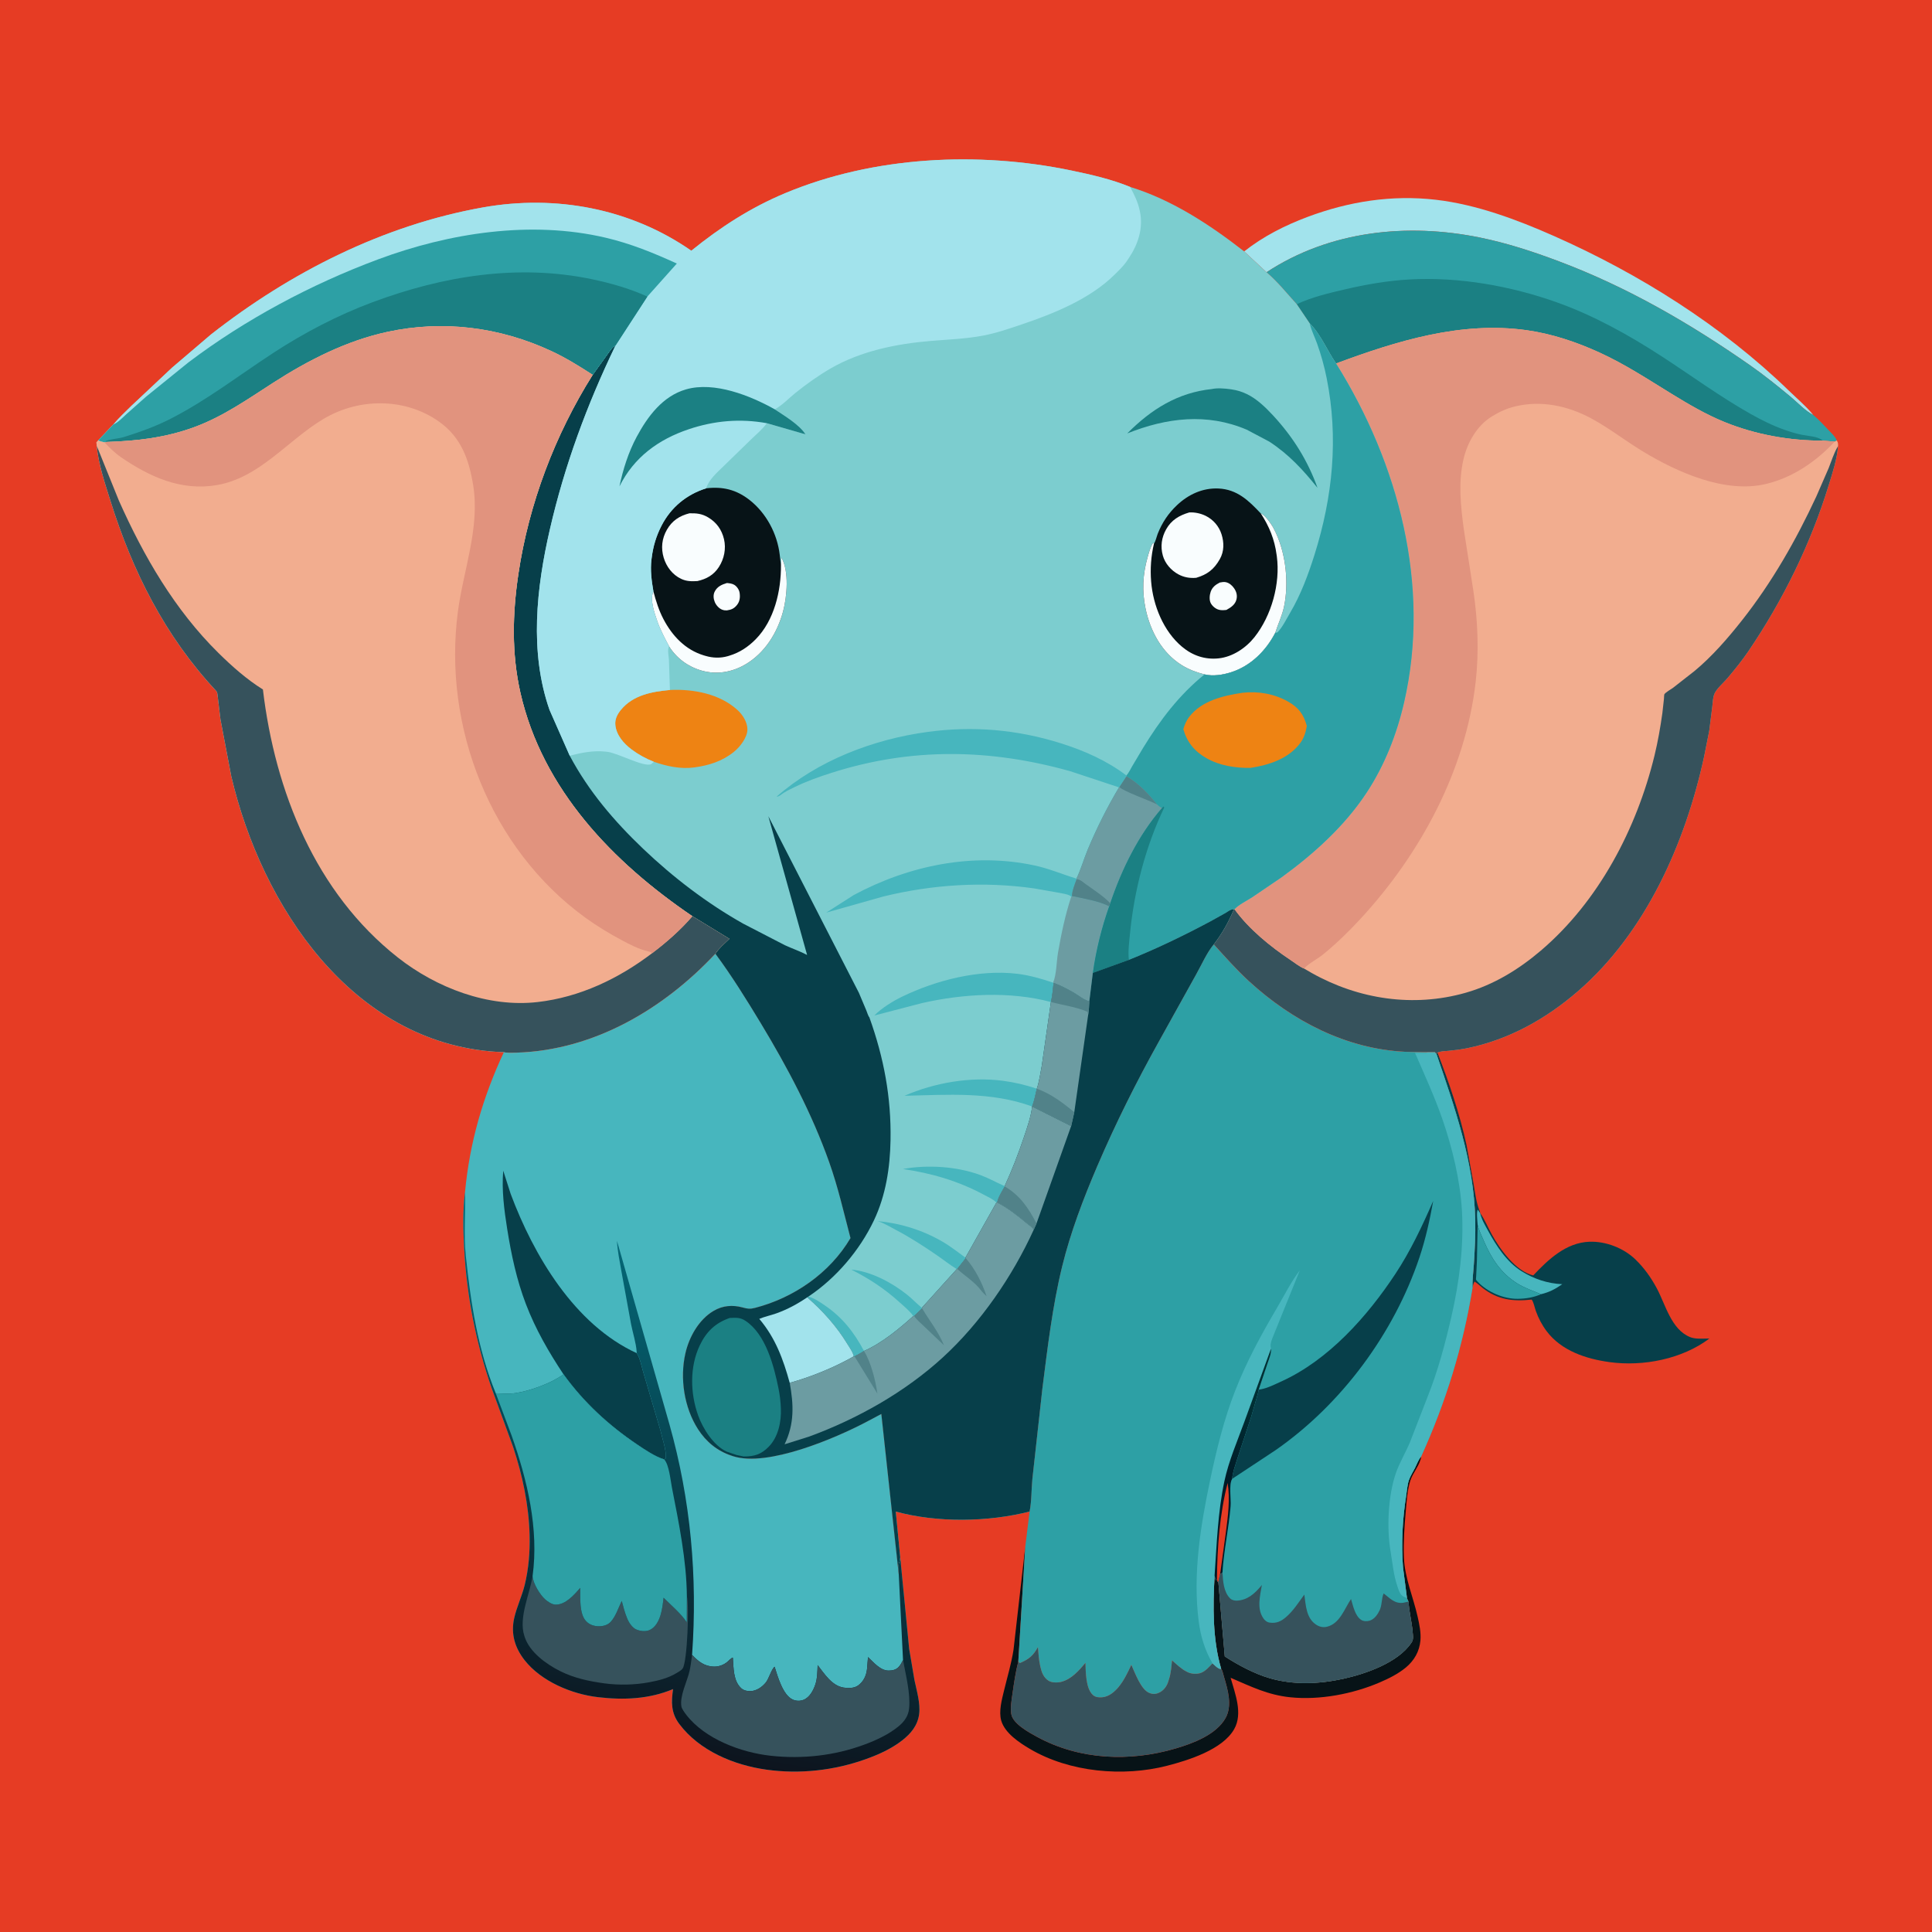
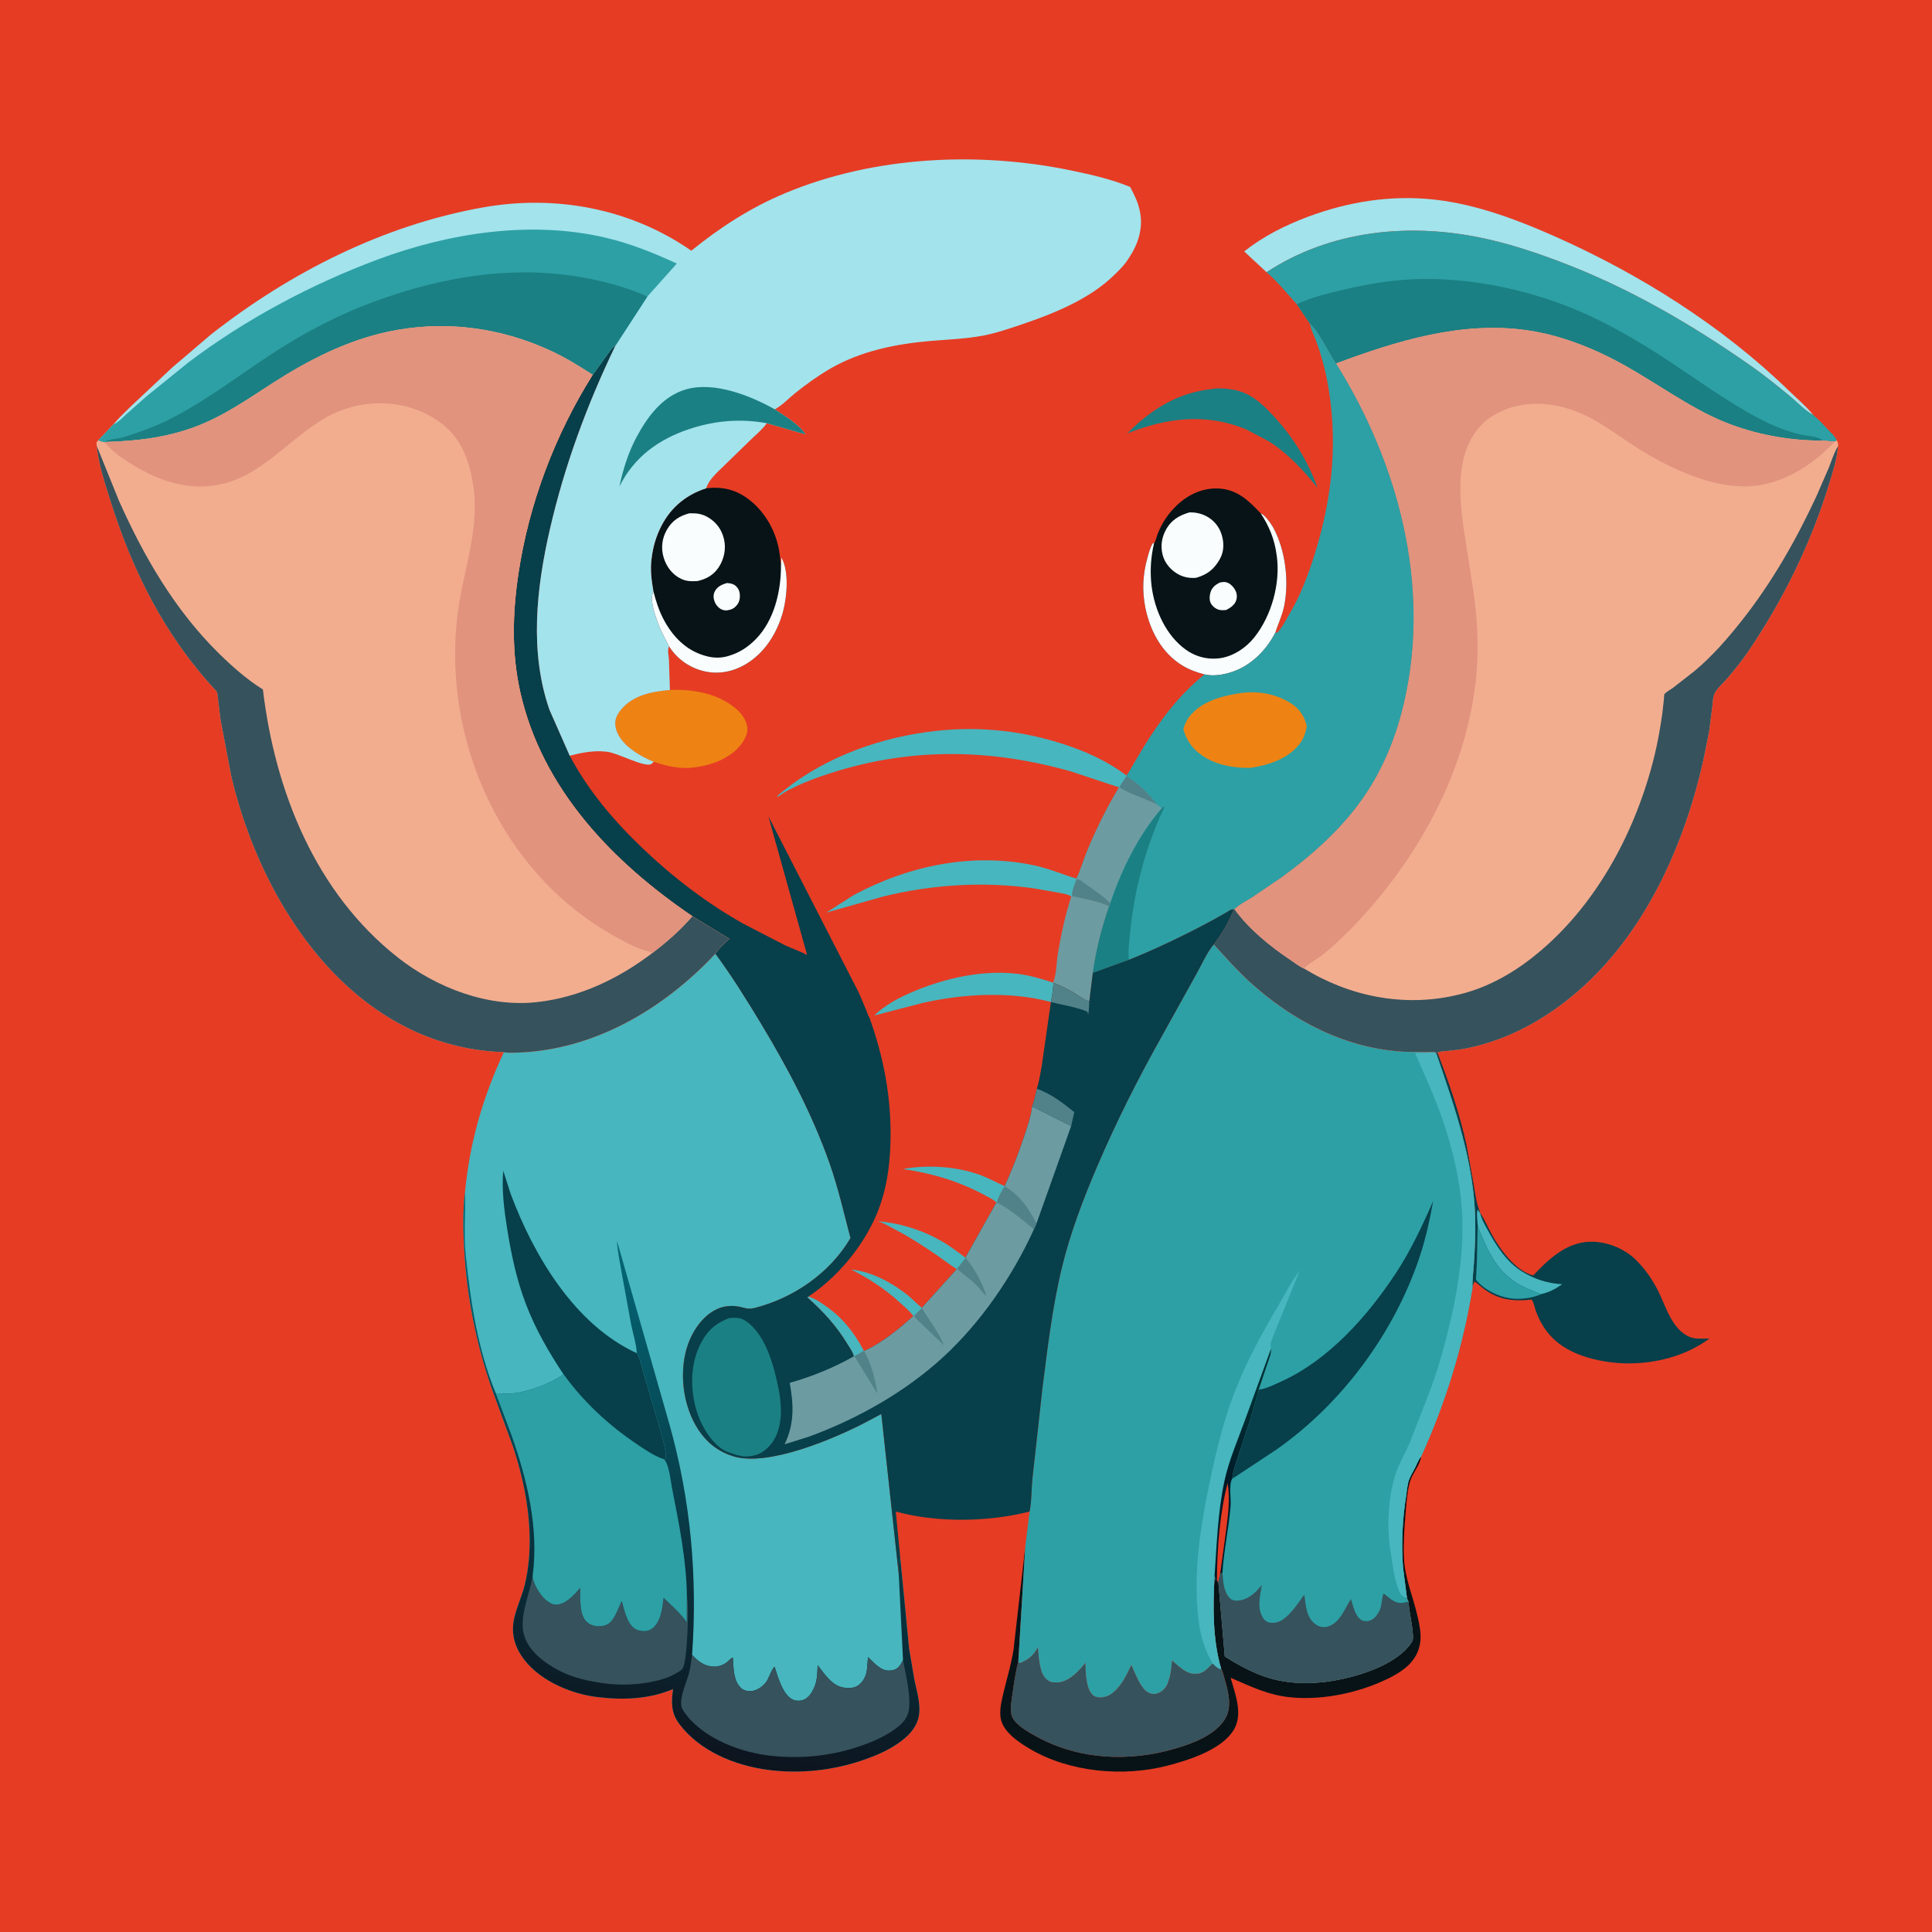
<svg xmlns="http://www.w3.org/2000/svg" version="1.1" style="display: block;" viewBox="0 0 2048 2048" width="1024" height="1024">
  <defs>
    <linearGradient id="Gradient1" gradientUnits="userSpaceOnUse" x1="678.673" y1="1852.18" x2="772.4" y2="1313.82">
      <stop class="stop0" offset="0" stop-opacity="1" stop-color="rgb(13,20,30)" />
      <stop class="stop1" offset="1" stop-opacity="1" stop-color="rgb(3,107,122)" />
    </linearGradient>
    <linearGradient id="Gradient2" gradientUnits="userSpaceOnUse" x1="1324.27" y1="1563.54" x2="1302.82" y2="1493.74">
      <stop class="stop0" offset="0" stop-opacity="1" stop-color="rgb(0,26,39)" />
      <stop class="stop1" offset="1" stop-opacity="1" stop-color="rgb(0,48,53)" />
    </linearGradient>
  </defs>
  <path transform="translate(0,0)" fill="rgb(230,60,36)" d="M -0 -0 L 2048 0 L 2048 2048 L -0 2048 L -0 -0 z" />
  <path transform="translate(0,0)" fill="rgb(7,19,23)" d="M 1491.46 1694.16 L 1487.25 1661.5 C 1485.34 1636.59 1486.66 1610.46 1490.56 1585.8 C 1491.38 1580.58 1491.78 1574.13 1493.45 1569.19 C 1495 1564.6 1497.97 1560.1 1500.12 1555.74 C 1502.01 1551.89 1503.68 1547.2 1506.47 1543.94 C 1505.71 1552.4 1497.57 1561.24 1494.99 1569.5 C 1491.8 1579.7 1491.07 1591.64 1490.15 1602.22 C 1488.72 1618.6 1487.57 1634.45 1488.2 1650.91 C 1489.03 1672.7 1498.1 1692.86 1502.8 1713.96 C 1504.6 1722.04 1506.42 1730.52 1505.72 1738.84 C 1504.76 1750.43 1499.15 1760.26 1490.24 1767.64 C 1482.03 1774.43 1472.12 1779.34 1462.38 1783.51 C 1433.86 1795.73 1398.84 1802.37 1367.87 1799.2 C 1343.91 1796.74 1326.3 1787.88 1304.52 1778.53 C 1309.27 1795.48 1317.69 1816.31 1308.29 1832.94 C 1296.04 1854.62 1259.7 1865.99 1237.13 1871.78 C 1190.47 1883.76 1133.77 1878.7 1091.75 1853.92 C 1080.53 1847.29 1065.17 1837.16 1061.35 1823.94 C 1058.54 1814.24 1062 1801.61 1064.32 1792.03 C 1067.78 1777.74 1072.06 1763.54 1074.35 1749 L 1086.8 1639.78 L 1079.45 1761.24 C 1076.64 1771.94 1074.98 1783.64 1073.4 1794.62 C 1072.39 1801.62 1070.92 1809.74 1071.97 1816.82 C 1073.5 1827.13 1090.57 1836.37 1099 1840.98 C 1144.39 1865.77 1197.59 1867.85 1246.53 1853.38 C 1264.81 1847.98 1289.01 1838.88 1298.97 1821.5 C 1306.59 1808.18 1301.56 1791.36 1297.5 1777.62 C 1296.97 1775.84 1295.7 1770.09 1294.47 1768.94 C 1285.27 1737.51 1285.73 1702.68 1287.51 1670.2 L 1288.66 1674.95 L 1289.99 1674.16 C 1290.38 1675.28 1290.57 1676.45 1291.45 1677.27 L 1291.61 1678.12 L 1298.34 1755.88 C 1312.72 1765.14 1329.51 1774.18 1346 1778.98 C 1371.15 1786.31 1398.39 1785.18 1423.78 1779.62 C 1447.53 1774.41 1482.02 1762.51 1495.99 1741.5 L 1496.64 1740.55 C 1498.47 1737.62 1497.74 1733.35 1497.47 1730.06 C 1496.6 1719.24 1493.64 1708.47 1493.13 1697.74 L 1491.46 1694.16 z" />
  <path transform="translate(0,0)" fill="rgb(162,227,236)" d="M 1318.88 266.503 C 1338.96 250.626 1362.09 238.923 1386 229.959 C 1429.79 213.543 1475.39 206.353 1522.05 211.752 C 1565.07 216.731 1607.96 232.779 1647.38 250.225 C 1737.58 290.133 1825.25 345.239 1896.17 414.018 C 1904.43 422.019 1913.86 430.048 1921.26 438.804 L 1922.05 439.822 C 1913.8 435.795 1905.19 426.445 1898 420.506 C 1884.17 409.079 1870.18 397.713 1855.46 387.439 C 1791.8 343 1725.09 304.264 1652.29 276.935 C 1624.9 266.649 1597.95 257.793 1569.24 251.902 C 1491.97 236.047 1409.63 244.528 1342.59 288.59 L 1318.88 266.503 z" />
  <path transform="translate(0,0)" fill="rgb(54,82,92)" d="M 1079.45 1761.24 L 1081 1762.99 C 1090.69 1758.79 1095.07 1755.38 1100.23 1746 C 1100.8 1752.71 1101.17 1759.44 1102.67 1766.02 L 1103 1767.52 C 1104.33 1773.23 1106.39 1778.32 1111.5 1781.64 C 1115.03 1783.93 1121.3 1783.82 1125.22 1782.77 C 1135.91 1779.9 1143.8 1770.85 1150.62 1762.71 C 1150.97 1772.14 1150.82 1789.79 1158.5 1796.75 C 1161.21 1799.21 1164.75 1799.46 1168.26 1799.2 C 1175.46 1798.67 1181.61 1793.36 1185.99 1788 C 1191.57 1781.18 1195.51 1772.76 1199.27 1764.83 C 1203.13 1773.17 1209.31 1790.94 1218.27 1794.57 C 1221.94 1796.05 1224.94 1796 1228.5 1794.38 C 1233.08 1792.31 1236.33 1788.3 1238.04 1783.62 L 1239.03 1780.5 L 1239.5 1779.03 C 1241.33 1772.95 1241.74 1766.37 1242.43 1760.08 C 1247.32 1764.35 1252.15 1769.17 1258 1772.07 L 1259.15 1772.66 C 1263.07 1774.54 1268.96 1774.88 1273.05 1773.33 C 1278 1771.44 1281.72 1766.98 1285.3 1763.25 C 1287.75 1765.34 1290.74 1768.77 1293.87 1769.25 L 1294.47 1768.94 C 1295.7 1770.09 1296.97 1775.84 1297.5 1777.62 C 1301.56 1791.36 1306.59 1808.18 1298.97 1821.5 C 1289.01 1838.88 1264.81 1847.98 1246.53 1853.38 C 1197.59 1867.85 1144.39 1865.77 1099 1840.98 C 1090.57 1836.37 1073.5 1827.13 1071.97 1816.82 C 1070.92 1809.74 1072.39 1801.62 1073.4 1794.62 C 1074.98 1783.64 1076.64 1771.94 1079.45 1761.24 z" />
  <path transform="translate(0,0)" fill="rgb(7,63,74)" d="M 1522.64 1117.07 L 1523.8 1115.89 C 1536.09 1147.61 1547.43 1180.81 1554.66 1214.06 L 1562.39 1256.87 C 1563.98 1266.03 1564.88 1274.6 1568.34 1283.35 C 1568.99 1285.01 1568.79 1284.26 1569.03 1285.95 C 1573.84 1292.53 1577.39 1301.41 1581.42 1308.66 C 1590.13 1324.32 1606.82 1347.61 1625.28 1351.99 C 1641.3 1335.06 1660.05 1317.2 1684.85 1316.3 C 1702.21 1315.67 1721.01 1322.93 1733.5 1334.95 C 1742.81 1343.92 1750.08 1354.17 1756.2 1365.51 C 1765.58 1382.92 1771.42 1409.15 1791.52 1417.36 C 1796.76 1419.5 1803.22 1419.02 1808.8 1418.95 L 1812.05 1418.89 C 1783.14 1440.65 1741.87 1448.79 1706.22 1443.9 C 1681.33 1440.49 1655.19 1431.97 1639.46 1411.06 C 1634.51 1404.47 1630.76 1397.26 1627.99 1389.5 C 1626.67 1385.79 1625.9 1380.8 1623.67 1377.61 C 1604.08 1379.84 1587.59 1377.81 1571.68 1365.33 C 1568.8 1363.07 1566.18 1360.41 1563.06 1358.5 C 1561.68 1360.62 1561.37 1362.99 1560.87 1365.43 C 1560.61 1357.19 1561.8 1348.39 1562.33 1340.15 C 1563.34 1324.5 1564.17 1308.68 1563.82 1293 C 1562.47 1231.92 1542.15 1174.14 1522.64 1117.07 z" />
  <path transform="translate(0,0)" fill="rgb(71,182,190)" d="M 1566.38 1298.4 C 1566.22 1295.04 1564.8 1284.64 1566.56 1282.33 L 1569.03 1285.95 C 1570.49 1292.59 1574.15 1298.63 1577.39 1304.55 C 1586.22 1320.7 1596.97 1337.54 1612.9 1347.52 C 1626.17 1355.84 1640.46 1360.56 1656.08 1361.3 C 1648.6 1366.5 1642.52 1369.73 1633.58 1371.9 C 1624.96 1368.31 1616.23 1365.43 1608.25 1360.44 C 1590.69 1349.46 1580.73 1333.64 1572.77 1315.09 C 1570.41 1309.58 1567.71 1304.28 1566.38 1298.4 z" />
  <path transform="translate(0,0)" fill="rgb(45,160,165)" d="M 1566.38 1298.4 C 1567.71 1304.28 1570.41 1309.58 1572.77 1315.09 C 1580.73 1333.64 1590.69 1349.46 1608.25 1360.44 C 1616.23 1365.43 1624.96 1368.31 1633.58 1371.9 C 1625.66 1375.39 1617.49 1376.68 1608.88 1376.79 C 1593.9 1376.97 1577.12 1369.79 1566.7 1358.98 C 1566.31 1358.57 1564.81 1356.88 1564.64 1356.54 C 1564.47 1356.19 1564.76 1353.46 1564.78 1353.02 L 1565.58 1336.54 L 1566.38 1298.4 z" />
  <path transform="translate(0,0)" fill="rgb(45,160,165)" d="M 1342.59 288.59 C 1409.63 244.528 1491.97 236.047 1569.24 251.902 C 1597.95 257.793 1624.9 266.649 1652.29 276.935 C 1725.09 304.264 1791.8 343 1855.46 387.439 C 1870.18 397.713 1884.17 409.079 1898 420.506 C 1905.19 426.445 1913.8 435.795 1922.05 439.822 C 1928.01 444.765 1933.29 450.62 1938.62 456.219 C 1941.5 459.252 1945.55 462.929 1947.06 466.838 L 1944.84 468.137 L 1932.31 467.101 C 1897.14 467.211 1860.74 460.681 1828.06 447.374 C 1808.31 439.328 1789.8 428.441 1771.66 417.303 C 1746.43 401.809 1722.42 385.981 1695.34 373.619 C 1670.9 362.458 1644.93 353.77 1618.27 350.025 C 1548.82 340.271 1480.59 361.415 1416.3 385.316 C 1407.07 371.849 1399.9 354.217 1388.33 342.745 L 1374.64 322.476 C 1363.95 310.752 1354.76 299.023 1342.59 288.59 z" />
  <path transform="translate(0,0)" fill="rgb(27,128,131)" d="M 1374.64 322.476 C 1390.22 315.061 1408.26 310.827 1425 306.902 C 1447.73 301.574 1471.03 297.493 1494.38 296.216 C 1546.43 293.37 1601.15 303.011 1650.18 320.453 C 1689.3 334.371 1726.33 354.942 1761.1 377.507 C 1792.85 398.109 1822.78 420.204 1855.83 438.854 C 1867.36 445.361 1879.4 451.334 1891.92 455.704 C 1897.79 457.758 1903.72 459.59 1909.83 460.848 C 1916.57 462.237 1927.17 462.445 1932.31 467.101 C 1897.14 467.211 1860.74 460.681 1828.06 447.374 C 1808.31 439.328 1789.8 428.441 1771.66 417.303 C 1746.43 401.809 1722.42 385.981 1695.34 373.619 C 1670.9 362.458 1644.93 353.77 1618.27 350.025 C 1548.82 340.271 1480.59 361.415 1416.3 385.316 C 1407.07 371.849 1399.9 354.217 1388.33 342.745 L 1374.64 322.476 z" />
  <path transform="translate(0,0)" fill="rgb(71,182,190)" d="M 534.146 1115.27 C 535.25 1116.21 545.895 1115.89 547.788 1115.84 C 629.625 1113.3 703.419 1069.64 758.336 1010.97 C 775.817 1034.58 791.271 1059.5 806.457 1084.63 C 834.731 1131.43 860.671 1180.37 879.006 1232 C 888.366 1258.36 894.487 1285.43 901.563 1312.43 C 879.718 1349.52 841.501 1375.82 800.271 1386.44 C 795.099 1387.77 792.42 1387.42 787.288 1386.01 C 776.568 1383.05 766.054 1383.9 756.409 1389.61 C 740.73 1398.9 730.523 1417.19 726.559 1434.55 C 720.527 1460.96 725.174 1492.02 739.904 1514.98 C 748.466 1528.34 760.39 1538.12 775.5 1543.09 L 777.023 1543.61 C 813.529 1555.49 885.865 1524.44 918.284 1507.34 L 934.247 1498.86 L 952.722 1669.03 C 953.003 1665.3 951.748 1659.89 953.068 1656.5 C 953.792 1654.64 953.977 1652.77 954.264 1650.8 L 963.732 1747.76 L 969.359 1780.97 C 971.69 1792.01 975.809 1805.79 974.329 1817.05 C 972.751 1829.05 965.623 1837.63 956.348 1844.87 C 944.959 1853.76 931.466 1859.83 917.948 1864.69 C 884.4 1876.75 847.854 1880.85 812.5 1875.91 C 778.027 1871.1 741.486 1855.97 720.036 1827.41 C 711.266 1815.73 711.514 1804.25 713.485 1790.51 C 688.034 1801.18 661.112 1802.24 633.947 1799.07 C 606.065 1795.83 573.733 1782.38 556.02 1759.74 C 545.74 1746.6 541.366 1731.89 545.067 1715.33 C 547.73 1703.41 553.329 1692.02 556.262 1679.96 C 560.442 1662.78 561.853 1644.92 561.404 1627.27 C 560.591 1595.39 553.944 1564.22 544.001 1534 L 521.045 1471.13 C 504.563 1423.21 494.806 1374.16 492.056 1323.56 C 490.985 1303.84 490.465 1283.17 492.955 1263.56 C 497.893 1210.93 511.83 1163.13 534.146 1115.27 z" />
  <path transform="translate(0,0)" fill="rgb(7,63,74)" d="M 597.336 1456.84 C 581.623 1433.16 567.711 1409.09 557.522 1382.47 C 547.648 1356.68 541.927 1329.71 537.61 1302.5 C 534.417 1282.38 531.696 1261.38 533.458 1241 L 541.309 1265.52 C 565.661 1330.74 609.041 1404.22 674.981 1434.42 C 678.571 1439.67 680.161 1448.99 682.072 1455.19 L 700.002 1515.95 C 701.987 1524.89 706.505 1536.86 705.751 1545.88 L 704.091 1547.04 C 694.512 1544.14 683.5 1536.69 675.236 1531.1 C 644.909 1510.59 618.776 1486.53 597.336 1456.84 z" />
  <path transform="translate(0,0)" fill="url(#Gradient1)" d="M 954.264 1650.8 L 963.732 1747.76 L 969.359 1780.97 C 971.69 1792.01 975.809 1805.79 974.329 1817.05 C 972.751 1829.05 965.623 1837.63 956.348 1844.87 C 944.959 1853.76 931.466 1859.83 917.948 1864.69 C 884.4 1876.75 847.854 1880.85 812.5 1875.91 C 778.027 1871.1 741.486 1855.97 720.036 1827.41 C 711.266 1815.73 711.514 1804.25 713.485 1790.51 C 688.034 1801.18 661.112 1802.24 633.947 1799.07 C 606.065 1795.83 573.733 1782.38 556.02 1759.74 C 545.74 1746.6 541.366 1731.89 545.067 1715.33 C 547.73 1703.41 553.329 1692.02 556.262 1679.96 C 560.442 1662.78 561.853 1644.92 561.404 1627.27 C 560.591 1595.39 553.944 1564.22 544.001 1534 L 521.045 1471.13 C 504.563 1423.21 494.806 1374.16 492.056 1323.56 C 490.985 1303.84 490.465 1283.17 492.955 1263.56 C 493.581 1285.8 491.427 1308.94 493.749 1331.01 C 498.997 1380.87 506.369 1430.13 525.507 1476.93 C 532.266 1477.17 539.655 1477.74 546.344 1476.75 C 561.888 1474.45 584.585 1466.24 597.336 1456.84 C 618.776 1486.53 644.909 1510.59 675.236 1531.1 C 683.5 1536.69 694.512 1544.14 704.091 1547.04 L 705.751 1545.88 C 706.505 1536.86 701.987 1524.89 700.002 1515.95 L 682.072 1455.19 C 680.161 1448.99 678.571 1439.67 674.981 1434.42 L 674.866 1432.57 C 674.153 1423.21 670.874 1413.25 669.022 1404 L 658.784 1347.96 C 656.981 1337.32 654.504 1326.13 654.03 1315.39 L 709.664 1509.96 C 732.175 1589.92 739.545 1671.45 733.628 1754.29 C 740.403 1761.27 746.746 1766.53 757.066 1766.68 C 762.032 1766.75 767.089 1764.91 770.875 1761.76 C 772.348 1760.54 775.123 1757.4 776.828 1757.15 C 777.687 1767.98 777.129 1781.81 785.81 1789.68 C 788.29 1791.93 792.187 1792.83 795.5 1792.7 C 801.99 1792.42 807.815 1788.4 811.804 1783.5 C 815.085 1779.47 817.743 1769.36 821.132 1766.81 C 824.367 1777.13 829.857 1796.78 840.25 1801.56 C 843.937 1803.25 848.104 1803.36 851.867 1801.86 C 858.332 1799.28 862.251 1791.76 864.333 1785.47 C 866.477 1778.99 866.432 1771.86 866.742 1765.09 C 873.889 1774.23 881.804 1786.97 894.245 1788.92 C 899.121 1789.68 905.412 1789.72 909.585 1786.71 C 915.318 1782.59 918.262 1776.39 919.06 1769.5 L 920.129 1756.56 C 926.103 1762.15 933.221 1770.91 942 1770.89 C 945.865 1770.88 949.748 1770.07 952.5 1767.18 C 954.598 1764.98 955.898 1762.36 957.251 1759.68 L 952.722 1669.03 C 953.003 1665.3 951.748 1659.89 953.068 1656.5 C 953.792 1654.64 953.977 1652.77 954.264 1650.8 z" />
  <path transform="translate(0,0)" fill="rgb(54,82,92)" d="M 728.111 1691.93 C 730.696 1701.68 728.666 1761.31 723.635 1768.68 C 722.295 1770.64 719.356 1772.15 717.371 1773.38 C 708.407 1778.89 698.237 1781.4 688 1783.31 C 672.864 1786.14 655.887 1786.5 640.636 1784.42 C 624.443 1782.22 608.697 1778.88 593.969 1771.54 C 579.188 1764.17 561.561 1751.55 556.185 1735.24 L 555.794 1734 C 549.592 1714.93 561.452 1690.16 564.555 1670.79 C 564.992 1678.36 572.406 1690.6 578.027 1695.5 C 580.807 1697.93 585.177 1700.9 589 1700.97 C 599.566 1701.15 608.817 1690.42 615.066 1683.16 C 615.211 1693.39 613.904 1710.68 621.279 1718.5 C 624.904 1722.34 629.798 1723.91 634.981 1723.89 C 639.719 1723.87 644.444 1722.54 647.635 1718.93 C 652.899 1712.96 655.593 1704.13 659.074 1697.02 C 660.739 1703.14 662.232 1709.36 664.688 1715.22 L 665.257 1716.61 C 666.922 1720.49 670.67 1725.81 674.729 1727.42 C 679.077 1729.15 684.399 1729.83 688.805 1727.81 C 694.724 1725.11 698.204 1718.43 700.056 1712.53 C 701.922 1706.59 702.719 1699.82 703.399 1693.63 C 711.572 1701.75 721.645 1710.16 728.014 1719.67 L 728.111 1691.93 z" />
  <path transform="translate(0,0)" fill="rgb(54,82,92)" d="M 733.628 1754.29 C 740.403 1761.27 746.746 1766.53 757.066 1766.68 C 762.032 1766.75 767.089 1764.91 770.875 1761.76 C 772.348 1760.54 775.123 1757.4 776.828 1757.15 C 777.687 1767.98 777.129 1781.81 785.81 1789.68 C 788.29 1791.93 792.187 1792.83 795.5 1792.7 C 801.99 1792.42 807.815 1788.4 811.804 1783.5 C 815.085 1779.47 817.743 1769.36 821.132 1766.81 C 824.367 1777.13 829.857 1796.78 840.25 1801.56 C 843.937 1803.25 848.104 1803.36 851.867 1801.86 C 858.332 1799.28 862.251 1791.76 864.333 1785.47 C 866.477 1778.99 866.432 1771.86 866.742 1765.09 C 873.889 1774.23 881.804 1786.97 894.245 1788.92 C 899.121 1789.68 905.412 1789.72 909.585 1786.71 C 915.318 1782.59 918.262 1776.39 919.06 1769.5 L 920.129 1756.56 C 926.103 1762.15 933.221 1770.91 942 1770.89 C 945.865 1770.88 949.748 1770.07 952.5 1767.18 C 954.598 1764.98 955.898 1762.36 957.251 1759.68 C 960.116 1775.54 965.254 1794.96 963.692 1811 C 962.917 1818.95 958.665 1824.9 952.625 1829.89 C 942.113 1838.57 928.972 1844.66 916.255 1849.36 C 884.421 1861.13 850.798 1864.82 817.082 1861.18 C 785.83 1857.8 747.375 1843.54 727.48 1817.79 C 725.978 1815.84 722.729 1811.38 722.325 1809.05 C 720.349 1797.68 728.406 1782.48 730.906 1771.5 C 732.184 1765.88 732.818 1760 733.628 1754.29 z" />
  <path transform="translate(0,0)" fill="rgb(45,160,165)" d="M 597.336 1456.84 C 618.776 1486.53 644.909 1510.59 675.236 1531.1 C 683.5 1536.69 694.512 1544.14 704.091 1547.04 C 709.276 1552.71 710.71 1568.94 712.317 1577.14 C 719.595 1614.29 727.774 1654.03 728.111 1691.93 L 728.014 1719.67 C 721.645 1710.16 711.572 1701.75 703.399 1693.63 C 702.719 1699.82 701.922 1706.59 700.056 1712.53 C 698.204 1718.43 694.724 1725.11 688.805 1727.81 C 684.399 1729.83 679.077 1729.15 674.729 1727.42 C 670.67 1725.81 666.922 1720.49 665.257 1716.61 L 664.688 1715.22 C 662.232 1709.36 660.739 1703.14 659.074 1697.02 C 655.593 1704.13 652.899 1712.96 647.635 1718.93 C 644.444 1722.54 639.719 1723.87 634.981 1723.89 C 629.798 1723.91 624.904 1722.34 621.279 1718.5 C 613.904 1710.68 615.211 1693.39 615.066 1683.16 C 608.817 1690.42 599.566 1701.15 589 1700.97 C 585.177 1700.9 580.807 1697.93 578.027 1695.5 C 572.406 1690.6 564.992 1678.36 564.555 1670.79 C 571.41 1620.54 558.894 1568.73 542.267 1521.53 L 525.507 1476.93 C 532.266 1477.17 539.655 1477.74 546.344 1476.75 C 561.888 1474.45 584.585 1466.24 597.336 1456.84 z" />
  <path transform="translate(0,0)" fill="rgb(45,160,165)" d="M 1286.64 1001.06 C 1298.84 1014.47 1310.93 1028.22 1324.34 1040.46 C 1370.16 1082.28 1426.67 1111.8 1489.42 1114.94 L 1513.78 1115.27 L 1521 1115.27 L 1522.64 1117.07 C 1542.15 1174.14 1562.47 1231.92 1563.82 1293 C 1564.17 1308.68 1563.34 1324.5 1562.33 1340.15 C 1561.8 1348.39 1560.61 1357.19 1560.87 1365.43 C 1550.69 1427.88 1532.59 1486.37 1506.47 1543.94 C 1503.68 1547.2 1502.01 1551.89 1500.12 1555.74 C 1497.97 1560.1 1495 1564.6 1493.45 1569.19 C 1491.78 1574.13 1491.38 1580.58 1490.56 1585.8 C 1486.66 1610.46 1485.34 1636.59 1487.25 1661.5 L 1491.46 1694.16 L 1493.13 1697.74 C 1493.64 1708.47 1496.6 1719.24 1497.47 1730.06 C 1497.74 1733.35 1498.47 1737.62 1496.64 1740.55 L 1495.99 1741.5 C 1482.02 1762.51 1447.53 1774.41 1423.78 1779.62 C 1398.39 1785.18 1371.15 1786.31 1346 1778.98 C 1329.51 1774.18 1312.72 1765.14 1298.34 1755.88 L 1291.61 1678.12 L 1291.45 1677.27 C 1290.57 1676.45 1290.38 1675.28 1289.99 1674.16 L 1288.66 1674.95 L 1287.51 1670.2 C 1285.73 1702.68 1285.27 1737.51 1294.47 1768.94 L 1293.87 1769.25 C 1290.74 1768.77 1287.75 1765.34 1285.3 1763.25 C 1281.72 1766.98 1278 1771.44 1273.05 1773.33 C 1268.96 1774.88 1263.07 1774.54 1259.15 1772.66 L 1258 1772.07 C 1252.15 1769.17 1247.32 1764.35 1242.43 1760.08 C 1241.74 1766.37 1241.33 1772.95 1239.5 1779.03 L 1239.03 1780.5 L 1238.04 1783.62 C 1236.33 1788.3 1233.08 1792.31 1228.5 1794.38 C 1224.94 1796 1221.94 1796.05 1218.27 1794.57 C 1209.31 1790.94 1203.13 1773.17 1199.27 1764.83 C 1195.51 1772.76 1191.57 1781.18 1185.99 1788 C 1181.61 1793.36 1175.46 1798.67 1168.26 1799.2 C 1164.75 1799.46 1161.21 1799.21 1158.5 1796.75 C 1150.82 1789.79 1150.97 1772.14 1150.62 1762.71 C 1143.8 1770.85 1135.91 1779.9 1125.22 1782.77 C 1121.3 1783.82 1115.03 1783.93 1111.5 1781.64 C 1106.39 1778.32 1104.33 1773.23 1103 1767.52 L 1102.67 1766.02 C 1101.17 1759.44 1100.8 1752.71 1100.23 1746 C 1095.07 1755.38 1090.69 1758.79 1081 1762.99 L 1079.45 1761.24 L 1086.8 1639.78 L 1091.41 1602.29 C 1093.67 1591.33 1093.25 1578.64 1094.4 1567.47 L 1104.97 1472 C 1110.43 1429.03 1115.61 1384.61 1125.93 1342.5 C 1134.85 1306.08 1148.49 1270.41 1163.23 1236 C 1182.53 1190.97 1204.67 1146.74 1228.52 1103.94 L 1268.32 1032.28 C 1273.91 1022.32 1279.4 1009.67 1286.64 1001.06 z" />
  <path transform="translate(0,0)" fill="rgb(71,182,190)" d="M 1285.3 1763.25 C 1277.24 1749.35 1272.67 1734.5 1270.66 1718.64 C 1264.31 1668.52 1272.57 1617.55 1282.88 1568.57 C 1289.57 1536.79 1297.48 1504.47 1309.34 1474.19 C 1321.55 1443 1337.28 1414.18 1354.24 1385.39 C 1361.7 1372.72 1368.89 1358.19 1377.87 1346.63 L 1348.64 1418.87 C 1347.64 1421.89 1346.55 1424.47 1346.99 1427.71 L 1347.31 1429.66 C 1347.84 1434.65 1345.26 1440.35 1343.71 1445.09 L 1334.3 1473.06 C 1333.97 1475.18 1333.55 1477.04 1332.92 1479.09 L 1326.31 1501.9 L 1311.48 1546.77 C 1309.48 1553.4 1306.62 1560.72 1306.17 1567.63 C 1302.4 1573.72 1305.16 1588.83 1304.53 1596.48 C 1302.6 1619.98 1297.34 1643.42 1295.85 1666.87 C 1295.1 1667.5 1294.38 1668.36 1293.41 1668.57 L 1291.45 1677.27 C 1290.57 1676.45 1290.38 1675.28 1289.99 1674.16 L 1288.66 1674.95 L 1287.51 1670.2 C 1285.73 1702.68 1285.27 1737.51 1294.47 1768.94 L 1293.87 1769.25 C 1290.74 1768.77 1287.75 1765.34 1285.3 1763.25 z" />
  <path transform="translate(0,0)" fill="url(#Gradient2)" d="M 1347.31 1429.66 C 1347.84 1434.65 1345.26 1440.35 1343.71 1445.09 L 1334.3 1473.06 C 1333.97 1475.18 1333.55 1477.04 1332.92 1479.09 L 1326.31 1501.9 L 1311.48 1546.77 C 1309.48 1553.4 1306.62 1560.72 1306.17 1567.63 C 1302.4 1573.72 1305.16 1588.83 1304.53 1596.48 C 1302.6 1619.98 1297.34 1643.42 1295.85 1666.87 C 1295.1 1667.5 1294.38 1668.36 1293.41 1668.57 L 1291.45 1677.27 C 1290.57 1676.45 1290.38 1675.28 1289.99 1674.16 L 1288.66 1674.95 L 1287.51 1670.2 C 1289.83 1637 1290.97 1602.7 1297.93 1570.06 C 1302.51 1548.65 1311.48 1528.05 1318.95 1507.51 L 1347.31 1429.66 z" />
  <path transform="translate(0,0)" fill="rgb(230,60,36)" d="M 1289.99 1674.16 C 1290.38 1640.15 1292.84 1604.94 1301.37 1571.96 C 1303.99 1589.78 1301.8 1606.58 1299.48 1624.31 L 1293.41 1668.57 L 1291.45 1677.27 C 1290.57 1676.45 1290.38 1675.28 1289.99 1674.16 z" />
  <path transform="translate(0,0)" fill="rgb(71,182,190)" d="M 1513.78 1115.27 L 1521 1115.27 L 1522.64 1117.07 C 1542.15 1174.14 1562.47 1231.92 1563.82 1293 C 1564.17 1308.68 1563.34 1324.5 1562.33 1340.15 C 1561.8 1348.39 1560.61 1357.19 1560.87 1365.43 C 1550.69 1427.88 1532.59 1486.37 1506.47 1543.94 C 1503.68 1547.2 1502.01 1551.89 1500.12 1555.74 C 1497.97 1560.1 1495 1564.6 1493.45 1569.19 C 1491.78 1574.13 1491.38 1580.58 1490.56 1585.8 C 1486.66 1610.46 1485.34 1636.59 1487.25 1661.5 L 1491.46 1694.16 C 1489.74 1693.35 1487.4 1692.42 1485.97 1691.15 C 1483.56 1689.01 1482.22 1684.29 1481.22 1681.3 C 1477.1 1669.11 1476.15 1656.74 1474.02 1644.21 C 1469.84 1619.58 1471.48 1585.22 1479.69 1561.58 C 1483.58 1550.35 1489.96 1539.94 1494.57 1528.95 L 1513.31 1480.67 C 1524.2 1453.45 1532.05 1424.1 1538.59 1395.55 C 1546.85 1359.53 1551.83 1321.09 1549.76 1284.09 C 1547.93 1251.61 1539.63 1216.98 1529 1186.33 C 1520.76 1162.6 1510 1139.19 1500 1116.12 L 1512 1116.05 L 1513.78 1115.27 z" />
  <path transform="translate(0,0)" fill="rgb(7,63,74)" d="M 1334.3 1473.06 L 1336.3 1472.77 C 1343.52 1471.55 1351.62 1467.4 1358.31 1464.37 C 1408.34 1441.64 1449.17 1395.72 1479.01 1350.61 C 1495.26 1326.05 1507.47 1299.94 1519.27 1273.03 C 1515.64 1293.14 1511.19 1313.48 1504.68 1332.88 C 1477.61 1413.57 1421.93 1488.78 1351.97 1537.35 L 1306.17 1567.63 C 1306.62 1560.72 1309.48 1553.4 1311.48 1546.77 L 1326.31 1501.9 L 1332.92 1479.09 C 1333.55 1477.04 1333.97 1475.18 1334.3 1473.06 z" />
  <path transform="translate(0,0)" fill="rgb(54,82,92)" d="M 1295.85 1666.87 C 1296.45 1676.04 1297.02 1687.47 1303.98 1694.37 C 1305.89 1696.26 1308.89 1696.89 1311.5 1696.73 C 1322.67 1696.04 1330.17 1689.09 1336.97 1680.96 L 1337.65 1680.11 C 1335.78 1691.65 1332.02 1705 1339.18 1715.43 C 1340.83 1717.84 1343.04 1719.65 1346 1720.05 C 1352.92 1720.98 1357.73 1718.84 1362.91 1714.46 C 1370.94 1707.68 1376.48 1698.69 1382.65 1690.31 C 1384.25 1701.67 1384.52 1715.03 1395 1722.11 C 1398.52 1724.49 1402.54 1725.43 1406.66 1724.41 C 1420.33 1721.06 1425.1 1705.43 1432.14 1695.04 C 1434.27 1702.02 1436.33 1712.72 1442.77 1717.06 C 1445.34 1718.79 1449.28 1718.83 1452.15 1717.88 C 1456.95 1716.3 1460.4 1711.39 1462.45 1707.02 C 1465.19 1701.18 1464.28 1694.51 1466.74 1689.09 C 1473.5 1694.29 1478.39 1700.2 1487.5 1698.99 L 1493.13 1697.74 C 1493.64 1708.47 1496.6 1719.24 1497.47 1730.06 C 1497.74 1733.35 1498.47 1737.62 1496.64 1740.55 L 1495.99 1741.5 C 1482.02 1762.51 1447.53 1774.41 1423.78 1779.62 C 1398.39 1785.18 1371.15 1786.31 1346 1778.98 C 1329.51 1774.18 1312.72 1765.14 1298.34 1755.88 L 1291.61 1678.12 L 1291.45 1677.27 L 1293.41 1668.57 C 1294.38 1668.36 1295.1 1667.5 1295.85 1666.87 z" />
  <path transform="translate(0,0)" fill="rgb(242,173,143)" d="M 1416.3 385.316 C 1480.59 361.415 1548.82 340.271 1618.27 350.025 C 1644.93 353.77 1670.9 362.458 1695.34 373.619 C 1722.42 385.981 1746.43 401.809 1771.66 417.303 C 1789.8 428.441 1808.31 439.328 1828.06 447.374 C 1860.74 460.681 1897.14 467.211 1932.31 467.101 L 1944.84 468.137 L 1947.06 466.838 C 1948.46 469.161 1948.55 470.252 1948.38 472.941 C 1947.43 486.639 1942.55 501.218 1938.53 514.298 C 1919.3 576.731 1890.08 636.217 1853.43 690.245 C 1846.65 700.235 1839.07 709.575 1831.29 718.785 C 1827.4 723.381 1820.2 729.611 1817.68 734.785 C 1815.73 738.8 1815.67 744.113 1815.16 748.5 L 1811.89 774.546 L 1806.32 802.546 C 1786.39 893.887 1744.66 988.448 1672.75 1050.7 C 1638.89 1080.02 1599.64 1102 1555.5 1111.1 C 1548.77 1112.48 1542.21 1113.3 1535.38 1113.94 C 1531.89 1114.26 1526.86 1114.26 1523.8 1115.89 L 1522.64 1117.07 L 1521 1115.27 L 1513.78 1115.27 L 1489.42 1114.94 C 1426.67 1111.8 1370.16 1082.28 1324.34 1040.46 C 1310.93 1028.22 1298.84 1014.47 1286.64 1001.06 C 1295.7 989.337 1302.25 977.504 1308 963.9 L 1308.63 963.802 C 1313.21 958.938 1321.62 954.854 1327.37 951.156 L 1358.68 929.891 C 1392.88 905 1425.42 875.66 1448.81 840.078 C 1467.88 811.053 1480.69 778.26 1488.45 744.5 C 1516.92 620.684 1482.52 491.228 1416.3 385.316 z" />
  <path transform="translate(0,0)" fill="rgb(54,82,92)" d="M 1382.32 1026.69 L 1390.47 1031.41 C 1440.27 1059.38 1498.27 1068.09 1553.52 1052.41 C 1583.36 1043.94 1609.84 1027.71 1633.33 1007.71 C 1694.66 955.511 1734.93 878.562 1753.82 801 C 1757.42 786.248 1760.06 770.986 1762.18 755.96 L 1763.85 740.889 C 1763.91 740.256 1764 736.396 1764.3 735.928 C 1765.64 733.854 1771.4 730.632 1773.53 729.077 L 1796.17 711.367 C 1814.89 695.87 1831.43 676.754 1846.48 657.717 C 1878.31 617.428 1903.79 572.742 1925.4 526.227 L 1938.41 496.323 C 1941.41 488.83 1943.82 480.825 1947.85 473.818 L 1948.38 472.941 C 1947.43 486.639 1942.55 501.218 1938.53 514.298 C 1919.3 576.731 1890.08 636.217 1853.43 690.245 C 1846.65 700.235 1839.07 709.575 1831.29 718.785 C 1827.4 723.381 1820.2 729.611 1817.68 734.785 C 1815.73 738.8 1815.67 744.113 1815.16 748.5 L 1811.89 774.546 L 1806.32 802.546 C 1786.39 893.887 1744.66 988.448 1672.75 1050.7 C 1638.89 1080.02 1599.64 1102 1555.5 1111.1 C 1548.77 1112.48 1542.21 1113.3 1535.38 1113.94 C 1531.89 1114.26 1526.86 1114.26 1523.8 1115.89 L 1522.64 1117.07 L 1521 1115.27 L 1513.78 1115.27 L 1489.42 1114.94 C 1426.67 1111.8 1370.16 1082.28 1324.34 1040.46 C 1310.93 1028.22 1298.84 1014.47 1286.64 1001.06 C 1295.7 989.337 1302.25 977.504 1308 963.9 L 1308.63 963.802 C 1323.75 984.8 1346.74 1003.49 1368.14 1017.73 C 1372.41 1020.57 1377.6 1024.73 1382.32 1026.69 z" />
  <path transform="translate(0,0)" fill="rgb(225,147,126)" d="M 1416.3 385.316 C 1480.59 361.415 1548.82 340.271 1618.27 350.025 C 1644.93 353.77 1670.9 362.458 1695.34 373.619 C 1722.42 385.981 1746.43 401.809 1771.66 417.303 C 1789.8 428.441 1808.31 439.328 1828.06 447.374 C 1860.74 460.681 1897.14 467.211 1932.31 467.101 L 1944.84 468.137 C 1925.1 489.324 1900.42 506.213 1872 513.02 C 1828.69 523.394 1778.01 500.628 1741.48 478.518 C 1722.84 467.238 1705.57 453.589 1686.38 443.296 C 1661.85 430.138 1633.69 424.177 1606.25 430.786 C 1597.1 432.99 1589.56 436.468 1581.53 441.393 C 1565.54 451.199 1555.33 469.296 1551.27 487.17 C 1545.64 512.003 1548.44 537.12 1551.85 562 L 1561.78 625.934 C 1566.54 657.423 1567.89 691.097 1564.28 722.765 C 1553.56 816.644 1505.8 905.092 1442.25 973.924 C 1429.98 987.224 1416.58 1000.3 1402.52 1011.73 C 1396.22 1016.85 1387.79 1020.88 1382.32 1026.69 C 1377.6 1024.73 1372.41 1020.57 1368.14 1017.73 C 1346.74 1003.49 1323.75 984.8 1308.63 963.802 C 1313.21 958.938 1321.62 954.854 1327.37 951.156 L 1358.68 929.891 C 1392.88 905 1425.42 875.66 1448.81 840.078 C 1467.88 811.053 1480.69 778.26 1488.45 744.5 C 1516.92 620.684 1482.52 491.228 1416.3 385.316 z" />
-   <path transform="translate(0,0)" fill="rgb(124,205,207)" d="M 120.24 449.878 C 125.861 443.004 132.718 436.8 138.989 430.505 L 182.516 389.624 L 223.647 354.55 C 307.781 288.606 406.449 238.626 512.103 219.845 C 588.977 206.18 668.351 220.903 732.827 265.77 C 763.501 240.894 795.746 220.044 832.323 204.763 C 926.294 165.506 1036.95 160.155 1136.08 180.826 C 1156.81 185.147 1178.39 190.083 1198 198.154 C 1242.34 211.734 1282.64 238.274 1318.88 266.503 L 1342.59 288.59 C 1354.76 299.023 1363.95 310.752 1374.64 322.476 L 1388.33 342.745 C 1399.9 354.217 1407.07 371.849 1416.3 385.316 C 1482.52 491.228 1516.92 620.684 1488.45 744.5 C 1480.69 778.26 1467.88 811.053 1448.81 840.078 C 1425.42 875.66 1392.88 905 1358.68 929.891 L 1327.37 951.156 C 1321.62 954.854 1313.21 958.938 1308.63 963.802 L 1308 963.9 C 1302.25 977.504 1295.7 989.337 1286.64 1001.06 C 1279.4 1009.67 1273.91 1022.32 1268.32 1032.28 L 1228.52 1103.94 C 1204.67 1146.74 1182.53 1190.97 1163.23 1236 C 1148.49 1270.41 1134.85 1306.08 1125.93 1342.5 C 1115.61 1384.61 1110.43 1429.03 1104.97 1472 L 1094.4 1567.47 C 1093.25 1578.64 1093.67 1591.33 1091.41 1602.29 C 1047.4 1613.51 993.419 1614.33 949.556 1602.32 L 954.264 1650.8 C 953.977 1652.77 953.792 1654.64 953.068 1656.5 C 951.748 1659.89 953.003 1665.3 952.722 1669.03 L 934.247 1498.86 L 918.284 1507.34 C 885.865 1524.44 813.529 1555.49 777.023 1543.61 L 775.5 1543.09 C 760.39 1538.12 748.466 1528.34 739.904 1514.98 C 725.174 1492.02 720.527 1460.96 726.559 1434.55 C 730.523 1417.19 740.73 1398.9 756.409 1389.61 C 766.054 1383.9 776.568 1383.05 787.288 1386.01 C 792.42 1387.42 795.099 1387.77 800.271 1386.44 C 841.501 1375.82 879.718 1349.52 901.563 1312.43 C 894.487 1285.43 888.366 1258.36 879.006 1232 C 860.671 1180.37 834.731 1131.43 806.457 1084.63 C 791.271 1059.5 775.817 1034.58 758.336 1010.97 C 703.419 1069.64 629.625 1113.3 547.788 1115.84 C 545.895 1115.89 535.25 1116.21 534.146 1115.27 L 526.247 1114.97 C 372.896 1105.11 277.376 960.177 245.188 822.86 L 233.71 762.496 L 230.476 735.511 C 230.21 733.943 229.817 733.041 228.737 731.882 C 174.825 674.069 140.505 605.538 116.972 530.538 C 111.275 512.382 104.288 491.735 102.609 472.755 L 102.199 469 L 104.099 466.851 L 120.24 449.878 z" />
  <path transform="translate(0,0)" fill="rgb(71,182,190)" d="M 968.163 1395.02 C 964.549 1389.91 958.535 1384.95 953.869 1380.73 C 937.722 1366.14 921.821 1355.66 902.414 1345.81 C 923.073 1347.63 945.203 1359.46 961.342 1372.27 C 966.86 1376.65 971.732 1381.83 977.163 1386.34 L 977.495 1386.91 L 968.99 1395.02 L 968.163 1395.02 z" />
  <path transform="translate(0,0)" fill="rgb(71,182,190)" d="M 855.693 1375.23 L 857.004 1374.38 C 863.63 1376.4 868.629 1379.91 874.26 1383.73 C 893.001 1396.44 905.318 1412.27 915.863 1432.07 C 913.182 1433.85 910.546 1435.34 907.668 1436.78 C 906.447 1437.39 906.916 1437.08 905.93 1437.97 L 905.012 1437.83 C 904.309 1433.55 900.52 1428.4 898.259 1424.7 C 886.456 1405.38 872.545 1390.12 855.693 1375.23 z" />
  <path transform="translate(0,0)" fill="rgb(71,182,190)" d="M 1014.2 1345.3 C 1006.78 1340.77 1000.04 1335.34 992.88 1330.42 C 978.888 1320.82 964.269 1311.37 949.217 1303.51 C 943.674 1300.61 937.7 1296.94 931.795 1294.94 L 930.127 1294.4 C 954.403 1296.66 977.369 1303.71 998.562 1315.91 C 1007.42 1321.01 1015.12 1327.17 1023.37 1333.13 L 1023.73 1333.68 L 1014.72 1345.12 L 1014.2 1345.3 z" />
  <path transform="translate(0,0)" fill="rgb(71,182,190)" d="M 1056.24 1274.73 C 1052.89 1271.19 1047.56 1268.96 1043.31 1266.66 C 1016.08 1251.98 987.678 1243.67 957.135 1239.2 C 983.297 1234.4 1014.45 1236.45 1039.41 1245.66 C 1047.67 1248.71 1055.22 1252.99 1063.24 1256.52 L 1064.98 1257.28 L 1065.08 1257.66 C 1062.39 1262.41 1057.9 1269.44 1057.07 1274.75 L 1056.24 1274.73 z" />
-   <path transform="translate(0,0)" fill="rgb(71,182,190)" d="M 1094.08 1172.91 C 1050.4 1156.94 1004.36 1160.53 958.802 1161.57 C 990.583 1147.71 1028.65 1141.14 1063.17 1145.68 C 1075.7 1147.32 1087.08 1150.1 1099.07 1154.05 C 1097.61 1160.2 1096.37 1167.03 1094.08 1172.91 z" />
  <path transform="translate(0,0)" fill="rgb(71,182,190)" d="M 926.853 1076.47 C 934.272 1068.78 946.628 1061.16 956.192 1056.54 C 992.529 1038.96 1037.59 1027.5 1078 1032.21 C 1090.76 1033.7 1104.22 1037.52 1116.33 1041.67 L 1116.86 1041.93 C 1116.05 1048.62 1115.63 1055.62 1114 1062.16 C 1070.34 1050.54 1020.89 1053.41 977.231 1063.34 L 926.853 1076.47 z" />
  <path transform="translate(0,0)" fill="rgb(108,156,162)" d="M 1136.3 949.856 C 1148.51 952.547 1164.75 955.035 1175.74 960.757 C 1167.65 983.671 1161.85 1007.23 1158.44 1031.29 L 1154.75 1061.29 C 1150.57 1061.14 1142.3 1054.6 1138.39 1052.36 C 1131.57 1048.45 1124.28 1044.54 1116.86 1041.93 L 1116.33 1041.67 C 1120.06 1032.77 1119.84 1019.69 1121.5 1010.02 C 1124.93 990.149 1129.2 969.796 1135.52 950.65 L 1136.3 949.856 z" />
  <path transform="translate(0,0)" fill="rgb(27,128,131)" d="M 1284.71 412.392 C 1289.89 411.144 1298.49 411.762 1303.85 412.535 L 1305.5 412.792 C 1311.42 413.642 1316.24 415.128 1321.65 417.708 C 1332.33 422.797 1341.74 432 1349.68 440.58 C 1370.55 463.128 1386.3 488.258 1396.63 517.172 C 1381.31 498.077 1366.14 481.557 1345.46 468.111 L 1321.65 455.5 C 1279.33 437.472 1236.5 442.826 1194.93 459.451 C 1220.27 433.943 1248.38 416.199 1284.71 412.392 z" />
  <path transform="translate(0,0)" fill="rgb(71,182,190)" d="M 1135.52 950.65 C 1134.78 949.771 1134.88 949.707 1133.83 949.2 C 1130.62 947.646 1126.2 947.17 1122.7 946.391 L 1096 941.708 C 1042.68 934.179 988.469 937.553 936.198 950.36 L 875.819 967.416 L 905.068 948.746 C 963.667 917.346 1031.49 903.318 1096.95 917.481 C 1112.33 920.808 1126.19 926.848 1141.09 931.348 L 1141.25 932.019 C 1139.35 937.124 1136.39 944.433 1136.3 949.856 L 1135.52 950.65 z" />
  <path transform="translate(0,0)" fill="rgb(71,182,190)" d="M 1186.2 834.638 L 1134.5 817.521 C 1049.29 793.616 965.845 792.236 881.212 819.317 C 868.113 823.508 854.929 828.191 842.555 834.238 C 838.709 836.117 834.756 837.968 831.111 840.217 C 828.69 841.71 826.01 844.5 823.187 844.5 C 867.043 806.077 925.418 783.814 982.805 775.934 C 1031.1 769.303 1078.12 773.261 1124.62 787.952 C 1149.51 795.816 1173.12 806.209 1194.04 822.024 L 1194.13 822.907 L 1186.66 834.308 L 1186.2 834.638 z" />
  <path transform="translate(0,0)" fill="rgb(238,131,19)" d="M 710.14 731.403 C 734.875 730.237 762.836 735.359 781.77 752.643 C 787.288 757.68 792.316 765.539 792.283 773.258 C 792.246 781.904 784.257 791.981 777.787 797.151 C 765.479 806.987 751.616 811.35 736.227 813.468 C 721.441 815.504 707.041 812.323 693.131 807.526 C 684.861 804.318 676.588 799.779 669.492 794.445 C 661.143 788.169 653.348 779.32 652.282 768.5 C 651.674 762.336 654.391 757.149 658.183 752.5 C 671.014 736.773 691.161 733.135 710.14 731.403 z" />
  <path transform="translate(0,0)" fill="rgb(7,19,23)" d="M 748.54 517.642 C 766.048 515.541 780.549 519.003 794.592 530.03 C 812.376 543.996 823.927 565.822 826.554 588.146 L 827.867 599.171 L 828.324 591.083 C 836.685 605.519 834.293 632.52 830.111 648.096 C 823.973 670.964 810.577 692.571 789.641 704.604 C 775.583 712.684 759.528 715.333 743.849 710.89 C 729.329 706.775 717.283 697.832 709.22 685.154 C 704.605 676.425 699.856 667.619 696.638 658.259 C 693.723 649.779 688.453 635.385 692.64 626.951 C 690.711 615.579 689.174 604.487 690.611 592.936 L 690.867 591 C 692.405 578.874 695.686 568.015 701.302 557.138 C 711.347 537.685 727.794 524.205 748.54 517.642 z" />
  <path transform="translate(0,0)" fill="rgb(249,253,254)" d="M 770.555 618.024 C 773.164 618.265 776.241 618.58 778.5 620.028 C 781.303 621.826 783.552 625.203 784.032 628.5 C 784.698 633.083 784.251 637.471 781.329 641.177 C 778.257 645.072 775.315 646.342 770.5 647.049 C 768.655 647.092 767.414 646.966 765.644 646.326 C 762.151 645.064 759.077 641.524 757.688 638.158 C 756.279 634.745 755.872 630.693 757.526 627.286 C 760.172 621.837 765.065 619.668 770.555 618.024 z" />
  <path transform="translate(0,0)" fill="rgb(249,253,254)" d="M 827.867 599.171 L 828.324 591.083 C 836.685 605.519 834.293 632.52 830.111 648.096 C 823.973 670.964 810.577 692.571 789.641 704.604 C 775.583 712.684 759.528 715.333 743.849 710.89 C 729.329 706.775 717.283 697.832 709.22 685.154 C 704.605 676.425 699.856 667.619 696.638 658.259 C 693.723 649.779 688.453 635.385 692.64 626.951 C 695.337 637.106 698.407 646.993 703.31 656.336 C 712.622 674.078 726.492 688.823 746.145 694.757 L 748 695.295 C 755.553 697.54 763.719 697.789 771.334 695.602 L 773 695.095 C 783.925 691.845 793.065 685.749 801.028 677.685 C 820.797 657.669 828.02 626.416 827.867 599.171 z" />
  <path transform="translate(0,0)" fill="rgb(249,253,254)" d="M 730.82 544.119 C 738.274 543.97 743.834 544.451 750.484 548.348 C 759.444 553.598 765.089 561.441 767.461 571.5 C 769.847 581.623 767.666 592.369 762.039 601.07 C 756.534 609.582 748.858 613.815 739.227 615.969 C 732.947 616.289 727.807 616.351 721.943 613.566 C 712.872 609.258 706.441 600.798 703.573 591.282 C 700.473 580.995 701.609 570.86 706.934 561.544 C 712.428 551.932 720.303 546.802 730.82 544.119 z" />
  <path transform="translate(0,0)" fill="rgb(7,19,23)" d="M 1223.29 576.136 C 1224.85 574.276 1226.26 568.272 1227.27 565.72 C 1231.92 553.965 1238.47 544.185 1247.67 535.501 C 1259.66 524.182 1274.82 517.087 1291.56 517.83 C 1311.51 518.716 1323.79 530.778 1336.53 544.323 C 1340.69 545.508 1347.33 555.108 1349.59 559.057 L 1352.06 564 L 1352.84 565.664 C 1363.21 588.345 1366.19 618.258 1361.25 642.5 C 1359.13 652.877 1354.89 661.052 1351.79 670.906 C 1341.93 689.926 1325.74 706.035 1305.02 712.625 C 1296.3 715.399 1285.85 717.105 1276.85 714.901 C 1268.24 712.698 1260.25 709.764 1252.68 705.046 C 1231.5 691.857 1219.35 668.943 1214.32 645.099 C 1210.44 626.668 1211.32 608.854 1216.46 590.806 C 1217.91 585.715 1219.34 579.997 1222.25 575.55 L 1223.29 576.136 z" />
  <path transform="translate(0,0)" fill="rgb(249,253,254)" d="M 1293.04 617.5 C 1295.14 617.14 1297.23 616.664 1299.36 617.113 C 1303.01 617.882 1306.05 620.522 1308.13 623.5 C 1310.62 627.079 1311.77 630.976 1310.73 635.321 C 1309.38 640.95 1304.78 643.967 1300.01 646.559 C 1297.32 646.831 1294.76 647.076 1292.11 646.37 C 1288.6 645.437 1285.27 642.659 1283.52 639.5 C 1281.65 636.122 1282.15 630.711 1283.4 627.215 C 1285.16 622.325 1288.59 619.787 1293.04 617.5 z" />
  <path transform="translate(0,0)" fill="rgb(249,253,254)" d="M 1260.67 543.21 C 1266.52 542.851 1272.96 544.261 1278.19 546.87 C 1286.14 550.836 1292.17 557.84 1294.86 566.298 C 1297.66 575.11 1297.73 584.412 1293.09 592.658 C 1287.01 603.439 1279.83 609.029 1268.05 612.49 C 1261.27 613.099 1254.98 612.015 1248.96 608.744 C 1241.43 604.651 1235 597.327 1232.67 588.991 C 1229.95 579.295 1231.28 569.836 1236.17 561.084 C 1241.69 551.201 1250.2 546.27 1260.67 543.21 z" />
  <path transform="translate(0,0)" fill="rgb(249,253,254)" d="M 1336.53 544.323 C 1340.69 545.508 1347.33 555.108 1349.59 559.057 L 1352.06 564 L 1352.84 565.664 C 1363.21 588.345 1366.19 618.258 1361.25 642.5 C 1359.13 652.877 1354.89 661.052 1351.79 670.906 C 1341.93 689.926 1325.74 706.035 1305.02 712.625 C 1296.3 715.399 1285.85 717.105 1276.85 714.901 C 1268.24 712.698 1260.25 709.764 1252.68 705.046 C 1231.5 691.857 1219.35 668.943 1214.32 645.099 C 1210.44 626.668 1211.32 608.854 1216.46 590.806 C 1217.91 585.715 1219.34 579.997 1222.25 575.55 L 1223.29 576.136 C 1220.15 589.355 1219.16 602.875 1220.25 616.429 C 1222.28 641.73 1233.3 669.147 1253.13 685.695 C 1264.24 694.962 1277.42 699.443 1291.9 697.878 C 1306.74 696.274 1320.78 686.842 1329.87 675.339 C 1347.92 652.51 1357.31 618.61 1353.49 589.779 L 1353.23 588 C 1351.08 571.75 1345.43 557.965 1336.53 544.323 z" />
  <path transform="translate(0,0)" fill="rgb(45,160,165)" d="M 1388.33 342.745 C 1399.9 354.217 1407.07 371.849 1416.3 385.316 C 1482.52 491.228 1516.92 620.684 1488.45 744.5 C 1480.69 778.26 1467.88 811.053 1448.81 840.078 C 1425.42 875.66 1392.88 905 1358.68 929.891 L 1327.37 951.156 C 1321.62 954.854 1313.21 958.938 1308.63 963.802 L 1308 963.9 C 1304.71 963.65 1301.74 966.206 1299.02 967.825 L 1282.56 976.973 C 1254.79 991.77 1225.89 1005.78 1196.67 1017.47 L 1158.44 1031.29 C 1161.85 1007.23 1167.65 983.671 1175.74 960.757 C 1164.75 955.035 1148.51 952.547 1136.3 949.856 C 1136.39 944.433 1139.35 937.124 1141.25 932.019 L 1141.09 931.348 C 1145.77 921.663 1148.89 910.483 1153.09 900.449 C 1162.54 877.882 1173.64 855.638 1186.2 834.638 L 1186.66 834.308 L 1194.13 822.907 L 1194.04 822.024 C 1196.53 819.309 1198.28 815.442 1200.15 812.257 L 1211.72 792.822 C 1229.84 763.261 1249.73 736.831 1276.85 714.901 C 1285.85 717.105 1296.3 715.399 1305.02 712.625 C 1325.74 706.035 1341.93 689.926 1351.79 670.906 L 1354.17 670.347 C 1359.42 665.047 1363.8 655.959 1367.69 649.384 C 1378.85 630.532 1386.79 609.131 1393.36 588.289 C 1412.8 526.56 1419.04 464.162 1406.26 400.54 C 1403.75 388.075 1400.38 375.968 1396.09 364 C 1393.68 357.249 1390.27 350.579 1388.55 343.656 L 1388.33 342.745 z" />
  <path transform="translate(0,0)" fill="rgb(27,128,131)" d="M 1231.78 856.341 L 1233.5 854.893 L 1234.15 856 C 1214.43 897.06 1202.21 944.3 1197.84 989.682 C 1196.98 998.582 1195.6 1008.57 1196.67 1017.47 L 1158.44 1031.29 C 1161.85 1007.23 1167.65 983.671 1175.74 960.757 L 1176.83 957.345 C 1189.06 921.257 1206.66 885.253 1231.78 856.341 z" />
  <path transform="translate(0,0)" fill="rgb(108,156,162)" d="M 1194.13 822.907 C 1206.75 829.982 1217.55 841.548 1226.51 852.733 C 1228.13 854.087 1229.7 855.872 1231.78 856.341 C 1206.66 885.253 1189.06 921.257 1176.83 957.345 L 1175.74 960.757 C 1164.75 955.035 1148.51 952.547 1136.3 949.856 C 1136.39 944.433 1139.35 937.124 1141.25 932.019 L 1141.09 931.348 C 1145.77 921.663 1148.89 910.483 1153.09 900.449 C 1162.54 877.882 1173.64 855.638 1186.2 834.638 L 1186.66 834.308 L 1194.13 822.907 z" />
  <path transform="translate(0,0)" fill="rgb(81,130,137)" d="M 1194.13 822.907 C 1206.75 829.982 1217.55 841.548 1226.51 852.733 C 1218.68 848.571 1190.42 838.7 1186.66 834.308 L 1194.13 822.907 z" />
  <path transform="translate(0,0)" fill="rgb(81,130,137)" d="M 1141.25 932.019 C 1145.27 932.242 1147.82 934.988 1150.91 937.211 C 1159.69 943.512 1169.26 949.582 1176.83 957.345 L 1175.74 960.757 C 1164.75 955.035 1148.51 952.547 1136.3 949.856 C 1136.39 944.433 1139.35 937.124 1141.25 932.019 z" />
  <path transform="translate(0,0)" fill="rgb(238,131,19)" d="M 1317.13 734.369 C 1333.81 732.489 1350.65 735.403 1365.35 743.683 C 1376.59 750.009 1381.86 757.151 1385.28 769.542 C 1384.15 776.032 1382.45 782.005 1378.5 787.395 C 1366.15 804.266 1345.31 810.968 1325.58 813.992 C 1309.52 814.2 1292.98 811.711 1278.84 803.653 C 1266.3 796.509 1258.28 786.833 1254.38 772.939 C 1255.71 768.338 1257.52 764.013 1260.43 760.164 C 1273.59 742.767 1296.74 737.394 1317.13 734.369 z" />
  <path transform="translate(0,0)" fill="rgb(7,63,74)" d="M 628.274 397.342 L 644.339 374.93 C 646.655 371.856 648.853 367.969 652.43 366.31 C 622.235 429.05 598.567 493.042 582.921 561 C 568.609 623.162 561.025 691.026 582.51 752.5 L 603.935 801.106 C 623.95 838.749 651.044 870.447 681.731 899.717 C 713.553 930.068 749.542 957.593 787.944 979.174 L 832 1001.95 C 839.674 1005.53 848.127 1008.34 855.56 1012.28 L 814.487 865.247 L 910.434 1052.36 L 918.408 1071.28 C 919.132 1073.01 920.347 1077.14 921.546 1078.38 C 936.918 1121.16 944.813 1163.07 944.004 1208.58 C 943.483 1237.81 939.007 1267.11 926.363 1293.73 C 911.257 1325.54 886.231 1354.87 857.004 1374.38 L 855.693 1375.23 C 872.545 1390.12 886.456 1405.38 898.259 1424.7 C 900.52 1428.4 904.309 1433.55 905.012 1437.83 L 905.93 1437.97 C 906.916 1437.08 906.447 1437.39 907.668 1436.78 C 910.546 1435.34 913.182 1433.85 915.863 1432.07 C 934.215 1424.21 953.498 1408.32 968.163 1395.02 L 968.99 1395.02 L 977.495 1386.91 L 977.163 1386.34 L 1014.2 1345.3 L 1014.72 1345.12 L 1023.73 1333.68 L 1023.37 1333.13 L 1056.24 1274.73 L 1057.07 1274.75 C 1057.9 1269.44 1062.39 1262.41 1065.08 1257.66 L 1064.98 1257.28 C 1072.9 1240.08 1079.6 1222.72 1085.61 1204.78 C 1089.01 1194.63 1092.89 1183.58 1094.08 1172.91 C 1096.37 1167.03 1097.61 1160.2 1099.07 1154.05 C 1101.66 1146.37 1102.78 1137.62 1104.33 1129.66 L 1114 1062.16 C 1115.63 1055.62 1116.05 1048.62 1116.86 1041.93 C 1124.28 1044.54 1131.57 1048.45 1138.39 1052.36 C 1142.3 1054.6 1150.57 1061.14 1154.75 1061.29 L 1158.44 1031.29 L 1196.67 1017.47 C 1225.89 1005.78 1254.79 991.77 1282.56 976.973 L 1299.02 967.825 C 1301.74 966.206 1304.71 963.65 1308 963.9 C 1302.25 977.504 1295.7 989.337 1286.64 1001.06 C 1279.4 1009.67 1273.91 1022.32 1268.32 1032.28 L 1228.52 1103.94 C 1204.67 1146.74 1182.53 1190.97 1163.23 1236 C 1148.49 1270.41 1134.85 1306.08 1125.93 1342.5 C 1115.61 1384.61 1110.43 1429.03 1104.97 1472 L 1094.4 1567.47 C 1093.25 1578.64 1093.67 1591.33 1091.41 1602.29 C 1047.4 1613.51 993.419 1614.33 949.556 1602.32 L 954.264 1650.8 C 953.977 1652.77 953.792 1654.64 953.068 1656.5 C 951.748 1659.89 953.003 1665.3 952.722 1669.03 L 934.247 1498.86 L 918.284 1507.34 C 885.865 1524.44 813.529 1555.49 777.023 1543.61 L 775.5 1543.09 C 760.39 1538.12 748.466 1528.34 739.904 1514.98 C 725.174 1492.02 720.527 1460.96 726.559 1434.55 C 730.523 1417.19 740.73 1398.9 756.409 1389.61 C 766.054 1383.9 776.568 1383.05 787.288 1386.01 C 792.42 1387.42 795.099 1387.77 800.271 1386.44 C 841.501 1375.82 879.718 1349.52 901.563 1312.43 C 894.487 1285.43 888.366 1258.36 879.006 1232 C 860.671 1180.37 834.731 1131.43 806.457 1084.63 C 791.271 1059.5 775.817 1034.58 758.336 1010.97 C 761.949 1005.21 768.306 999.96 773.14 995.182 L 733.967 971.228 C 649.649 914.023 575.027 836.769 551.691 734.508 C 542.212 692.968 543.242 650.553 549.464 608.643 C 560.522 534.155 588.22 461.076 628.274 397.342 z" />
-   <path transform="translate(0,0)" fill="rgb(162,227,236)" d="M 855.693 1375.23 C 872.545 1390.12 886.456 1405.38 898.259 1424.7 C 900.52 1428.4 904.309 1433.55 905.012 1437.83 C 884.004 1449.71 860.37 1459.37 837.126 1465.88 C 830.253 1440.83 821.915 1418.11 804.865 1398.07 C 810.585 1395.64 816.924 1394.37 822.81 1392.28 C 834.628 1388.08 845.345 1382.27 855.693 1375.23 z" />
  <path transform="translate(0,0)" fill="rgb(108,156,162)" d="M 1094.08 1172.91 L 1135.46 1193.69 L 1098.76 1296.9 L 1095.72 1303.73 C 1094.6 1301.05 1090.62 1298.67 1088.32 1296.73 C 1078.65 1288.61 1068.34 1280.51 1057.07 1274.75 C 1057.9 1269.44 1062.39 1262.41 1065.08 1257.66 L 1064.98 1257.28 C 1072.9 1240.08 1079.6 1222.72 1085.61 1204.78 C 1089.01 1194.63 1092.89 1183.58 1094.08 1172.91 z" />
  <path transform="translate(0,0)" fill="rgb(81,130,137)" d="M 1065.08 1257.66 C 1081.5 1267.36 1090.15 1280.57 1098.76 1296.9 L 1095.72 1303.73 C 1094.6 1301.05 1090.62 1298.67 1088.32 1296.73 C 1078.65 1288.61 1068.34 1280.51 1057.07 1274.75 C 1057.9 1269.44 1062.39 1262.41 1065.08 1257.66 z" />
-   <path transform="translate(0,0)" fill="rgb(108,156,162)" d="M 1116.86 1041.93 C 1124.28 1044.54 1131.57 1048.45 1138.39 1052.36 C 1142.3 1054.6 1150.57 1061.14 1154.75 1061.29 C 1154.45 1066.11 1154.37 1071.04 1153.5 1075.79 L 1138.8 1178.93 L 1135.46 1193.69 L 1094.08 1172.91 C 1096.37 1167.03 1097.61 1160.2 1099.07 1154.05 C 1101.66 1146.37 1102.78 1137.62 1104.33 1129.66 L 1114 1062.16 C 1115.63 1055.62 1116.05 1048.62 1116.86 1041.93 z" />
  <path transform="translate(0,0)" fill="rgb(81,130,137)" d="M 1116.86 1041.93 C 1124.28 1044.54 1131.57 1048.45 1138.39 1052.36 C 1142.3 1054.6 1150.57 1061.14 1154.75 1061.29 C 1154.45 1066.11 1154.37 1071.04 1153.5 1075.79 L 1152.76 1072.5 C 1140.83 1067.36 1126.56 1065.51 1114 1062.16 C 1115.63 1055.62 1116.05 1048.62 1116.86 1041.93 z" />
  <path transform="translate(0,0)" fill="rgb(81,130,137)" d="M 1099.07 1154.05 C 1114.21 1159.54 1126.47 1168.87 1138.8 1178.93 L 1135.46 1193.69 L 1094.08 1172.91 C 1096.37 1167.03 1097.61 1160.2 1099.07 1154.05 z" />
  <path transform="translate(0,0)" fill="rgb(27,128,131)" d="M 773.5 1397.11 C 779.919 1396.82 784.563 1396.36 790.183 1400.08 C 811.835 1414.37 820.448 1448.11 825.283 1472 C 826.698 1478.99 827.484 1485.97 827.765 1493.1 C 828.315 1507.08 825.038 1523.16 814.973 1533.5 C 806.867 1541.82 799.485 1543.99 788.349 1543.9 L 781.179 1542.45 L 780 1542.07 L 770.5 1538.86 C 756.393 1532.47 745.136 1514.47 740.126 1500.6 C 731.637 1477.11 730.927 1448.85 741.859 1426 C 748.776 1411.55 758.337 1402.37 773.5 1397.11 z" />
  <path transform="translate(0,0)" fill="rgb(108,156,162)" d="M 1056.24 1274.73 L 1057.07 1274.75 C 1068.34 1280.51 1078.65 1288.61 1088.32 1296.73 C 1090.62 1298.67 1094.6 1301.05 1095.72 1303.73 C 1073.21 1353.03 1039.58 1402.13 999.5 1438.85 C 959.206 1475.77 908.84 1504.08 857.704 1522.84 L 831.688 1531.02 C 842.201 1509.33 841.371 1489.04 837.126 1465.88 C 860.37 1459.37 884.004 1449.71 905.012 1437.83 L 905.93 1437.97 C 906.916 1437.08 906.447 1437.39 907.668 1436.78 C 910.546 1435.34 913.182 1433.85 915.863 1432.07 C 934.215 1424.21 953.498 1408.32 968.163 1395.02 L 968.99 1395.02 L 977.495 1386.91 L 977.163 1386.34 L 1014.2 1345.3 L 1014.72 1345.12 L 1023.73 1333.68 L 1023.37 1333.13 L 1056.24 1274.73 z" />
  <path transform="translate(0,0)" fill="rgb(81,130,137)" d="M 977.495 1386.91 C 985.507 1400.47 994.592 1411.24 1000.64 1426.05 L 979.325 1405.76 C 976.004 1402.51 971.51 1398.88 968.99 1395.02 L 977.495 1386.91 z" />
  <path transform="translate(0,0)" fill="rgb(81,130,137)" d="M 915.863 1432.07 C 923.273 1444.06 928.16 1463.42 930.054 1477.24 L 905.93 1437.97 C 906.916 1437.08 906.447 1437.39 907.668 1436.78 C 910.546 1435.34 913.182 1433.85 915.863 1432.07 z" />
  <path transform="translate(0,0)" fill="rgb(81,130,137)" d="M 1014.72 1345.12 L 1023.73 1333.68 C 1033.86 1345.51 1040.89 1359.41 1045.85 1374.08 C 1043.64 1371.99 1041.52 1369.98 1039.67 1367.55 C 1032.8 1358.5 1022.92 1352.71 1014.72 1345.12 z" />
  <path transform="translate(0,0)" fill="rgb(162,227,236)" d="M 120.24 449.878 C 125.861 443.004 132.718 436.8 138.989 430.505 L 182.516 389.624 L 223.647 354.55 C 307.781 288.606 406.449 238.626 512.103 219.845 C 588.977 206.18 668.351 220.903 732.827 265.77 C 763.501 240.894 795.746 220.044 832.323 204.763 C 926.294 165.506 1036.95 160.155 1136.08 180.826 C 1156.81 185.147 1178.39 190.083 1198 198.154 C 1202.35 206.449 1206.14 213.756 1208.09 223 L 1208.38 224.314 C 1212.03 241.905 1206.44 258.903 1196.67 273.499 L 1195.74 274.866 L 1194.81 276.296 C 1191.08 281.858 1186.18 286.543 1181.43 291.223 C 1155.33 316.936 1117.49 332.267 1083.21 343.853 C 1069.69 348.423 1056.21 353.071 1042.15 355.752 C 1024.13 359.187 1005.01 359.882 986.728 361.4 C 950.349 364.422 912.394 372.088 880.464 390.593 C 867.276 398.237 854.858 407.122 842.986 416.664 C 836.095 422.202 829.061 429.833 821.271 433.892 C 831.705 440.917 847.094 449.877 853.882 460.428 L 812.915 448.616 C 808.11 455.157 801.692 460.518 795.845 466.116 L 767.463 493.729 C 760.492 500.58 751.56 508.09 748.54 517.642 C 727.794 524.205 711.347 537.685 701.302 557.138 C 695.686 568.015 692.405 578.874 690.867 591 L 690.611 592.936 C 689.174 604.487 690.711 615.579 692.64 626.951 C 688.453 635.385 693.723 649.779 696.638 658.259 C 699.856 667.619 704.605 676.425 709.22 685.154 C 707.204 688.893 708.902 695.305 709.113 699.505 L 710.14 731.403 C 691.161 733.135 671.014 736.773 658.183 752.5 C 654.391 757.149 651.674 762.336 652.282 768.5 C 653.348 779.32 661.143 788.169 669.492 794.445 C 676.588 799.779 684.861 804.318 693.131 807.526 L 690.058 810.188 C 681.304 813.092 654.777 797.988 643.032 796.848 L 641.5 796.71 C 628.921 795.417 616.085 797.907 603.935 801.106 L 582.51 752.5 C 561.025 691.026 568.609 623.162 582.921 561 C 598.567 493.042 622.235 429.05 652.43 366.31 C 648.853 367.969 646.655 371.856 644.339 374.93 L 628.274 397.342 C 613.941 388.04 599.641 379.185 584.1 371.972 C 529.593 346.675 469.761 339.046 410.78 351.77 C 367.332 361.144 327.027 381.675 289.838 405.583 C 262.449 423.191 236.393 441.668 205.5 452.937 C 175.453 463.897 145.492 467.457 113.692 468.45 L 110.679 468.883 C 108.268 468.4 106.36 467.882 104.099 466.851 L 120.24 449.878 z" />
  <path transform="translate(0,0)" fill="rgb(27,128,131)" d="M 812.915 448.616 C 784.631 443.474 757.228 445.889 730.096 455.002 C 697.818 465.844 671.982 484.811 656.66 515.554 C 660.419 497.528 666.143 479.418 674.867 463.14 C 686.488 441.457 702.492 419.889 727.21 412.756 C 757.193 404.104 795.318 419.377 821.271 433.892 C 831.705 440.917 847.094 449.877 853.882 460.428 L 812.915 448.616 z" />
  <path transform="translate(0,0)" fill="rgb(45,160,165)" d="M 120.24 449.878 C 125.387 447.69 129.804 442.805 133.924 439.088 L 154.816 420.523 L 199.508 384.346 C 259.838 338.688 330.008 301.267 400.879 274.902 C 476.207 246.88 562.831 233.382 642 251.972 C 668.621 258.223 692.689 268.056 717.461 279.366 L 686.201 314.38 L 652.43 366.31 C 648.853 367.969 646.655 371.856 644.339 374.93 L 628.274 397.342 C 613.941 388.04 599.641 379.185 584.1 371.972 C 529.593 346.675 469.761 339.046 410.78 351.77 C 367.332 361.144 327.027 381.675 289.838 405.583 C 262.449 423.191 236.393 441.668 205.5 452.937 C 175.453 463.897 145.492 467.457 113.692 468.45 L 110.679 468.883 C 108.268 468.4 106.36 467.882 104.099 466.851 L 120.24 449.878 z" />
  <path transform="translate(0,0)" fill="rgb(27,128,131)" d="M 113.692 468.45 L 111.998 467.702 C 113.463 466.053 127.148 464.595 130.625 463.508 C 147.963 458.087 164.587 452.215 180.801 443.929 C 219.599 424.1 253.499 397.716 289.822 374.018 C 322.574 352.649 358.156 334.064 394.836 320.39 C 469.256 292.646 548.83 279.516 627.406 295.968 C 647.409 300.156 667.588 305.855 686.201 314.38 L 652.43 366.31 C 648.853 367.969 646.655 371.856 644.339 374.93 L 628.274 397.342 C 613.941 388.04 599.641 379.185 584.1 371.972 C 529.593 346.675 469.761 339.046 410.78 351.77 C 367.332 361.144 327.027 381.675 289.838 405.583 C 262.449 423.191 236.393 441.668 205.5 452.937 C 175.453 463.897 145.492 467.457 113.692 468.45 z" />
  <path transform="translate(0,0)" fill="rgb(242,173,143)" d="M 113.692 468.45 C 145.492 467.457 175.453 463.897 205.5 452.937 C 236.393 441.668 262.449 423.191 289.838 405.583 C 327.027 381.675 367.332 361.144 410.78 351.77 C 469.761 339.046 529.593 346.675 584.1 371.972 C 599.641 379.185 613.941 388.04 628.274 397.342 C 588.22 461.076 560.522 534.155 549.464 608.643 C 543.242 650.553 542.212 692.968 551.691 734.508 C 575.027 836.769 649.649 914.023 733.967 971.228 L 773.14 995.182 C 768.306 999.96 761.949 1005.21 758.336 1010.97 C 703.419 1069.64 629.625 1113.3 547.788 1115.84 C 545.895 1115.89 535.25 1116.21 534.146 1115.27 L 526.247 1114.97 C 372.896 1105.11 277.376 960.177 245.188 822.86 L 233.71 762.496 L 230.476 735.511 C 230.21 733.943 229.817 733.041 228.737 731.882 C 174.825 674.069 140.505 605.538 116.972 530.538 C 111.275 512.382 104.288 491.735 102.609 472.755 L 102.199 469 L 104.099 466.851 C 106.36 467.882 108.268 468.4 110.679 468.883 L 113.692 468.45 z" />
  <path transform="translate(0,0)" fill="rgb(54,82,92)" d="M 102.609 472.755 L 126.034 530.682 C 152.351 589.74 185.243 646.498 231.57 692.186 C 245.934 706.351 261.545 720.181 278.699 730.881 C 291.492 838.745 334.463 946.288 421.695 1014.96 C 462.512 1047.09 517.401 1068.23 569.861 1062.22 C 614.663 1057.09 655.765 1037.47 691.334 1010.39 C 706.606 998.821 721.502 985.798 733.967 971.228 L 773.14 995.182 C 768.306 999.96 761.949 1005.21 758.336 1010.97 C 703.419 1069.64 629.625 1113.3 547.788 1115.84 C 545.895 1115.89 535.25 1116.21 534.146 1115.27 L 526.247 1114.97 C 372.896 1105.11 277.376 960.177 245.188 822.86 L 233.71 762.496 L 230.476 735.511 C 230.21 733.943 229.817 733.041 228.737 731.882 C 174.825 674.069 140.505 605.538 116.972 530.538 C 111.275 512.382 104.288 491.735 102.609 472.755 z" />
  <path transform="translate(0,0)" fill="rgb(225,147,126)" d="M 113.692 468.45 C 145.492 467.457 175.453 463.897 205.5 452.937 C 236.393 441.668 262.449 423.191 289.838 405.583 C 327.027 381.675 367.332 361.144 410.78 351.77 C 469.761 339.046 529.593 346.675 584.1 371.972 C 599.641 379.185 613.941 388.04 628.274 397.342 C 588.22 461.076 560.522 534.155 549.464 608.643 C 543.242 650.553 542.212 692.968 551.691 734.508 C 575.027 836.769 649.649 914.023 733.967 971.228 C 721.502 985.798 706.606 998.821 691.334 1010.39 C 689.749 1009.38 688.659 1008.82 686.81 1008.4 C 677.113 1006.19 667.545 1001.17 658.832 996.501 C 645.609 989.421 632.721 981.627 620.57 972.821 C 519.868 899.841 469.13 770.079 485.439 647.936 C 491.321 603.879 508.917 559.137 501.562 514.209 C 497.072 486.784 488.729 463.305 465.009 446.672 C 448.326 434.974 428.529 428.533 408.229 427.65 C 385.062 426.642 362.784 432.276 342.864 444.122 C 304.773 466.774 275.464 506.491 229.521 514.271 C 191.958 520.631 158.651 505.487 128.261 484.681 C 121.592 480.115 116.301 474.633 110.679 468.883 L 113.692 468.45 z" />
</svg>